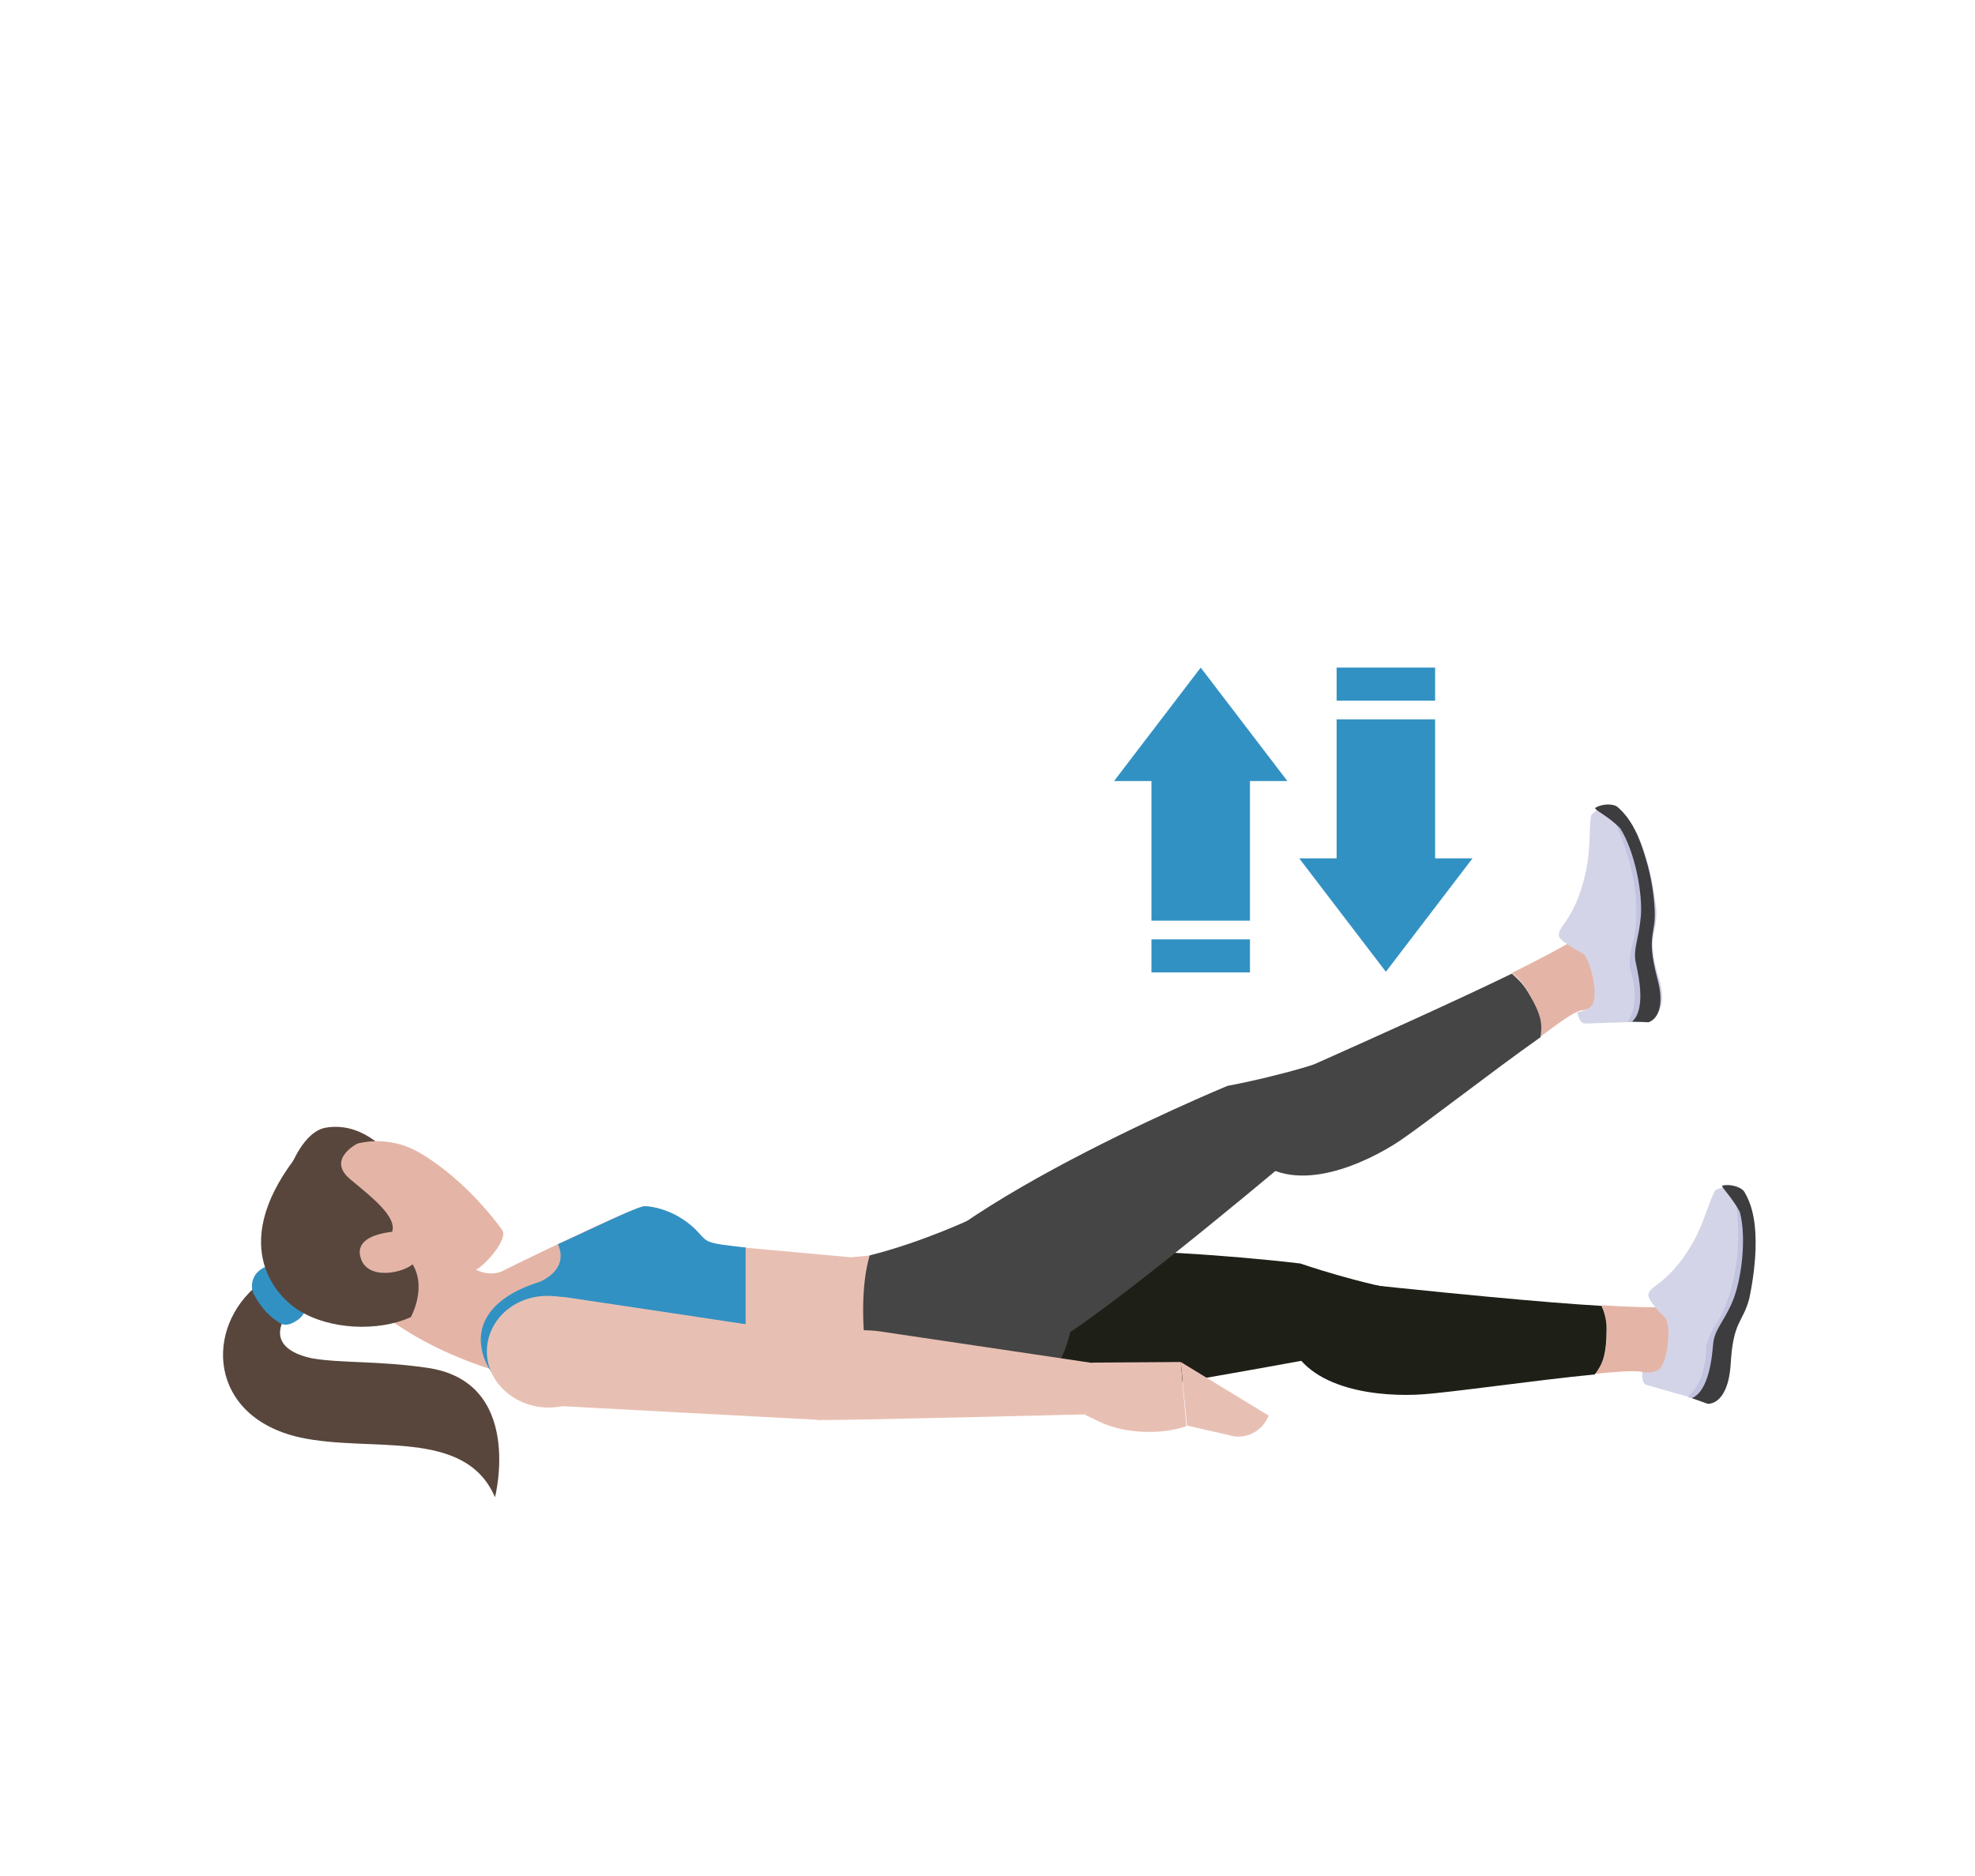
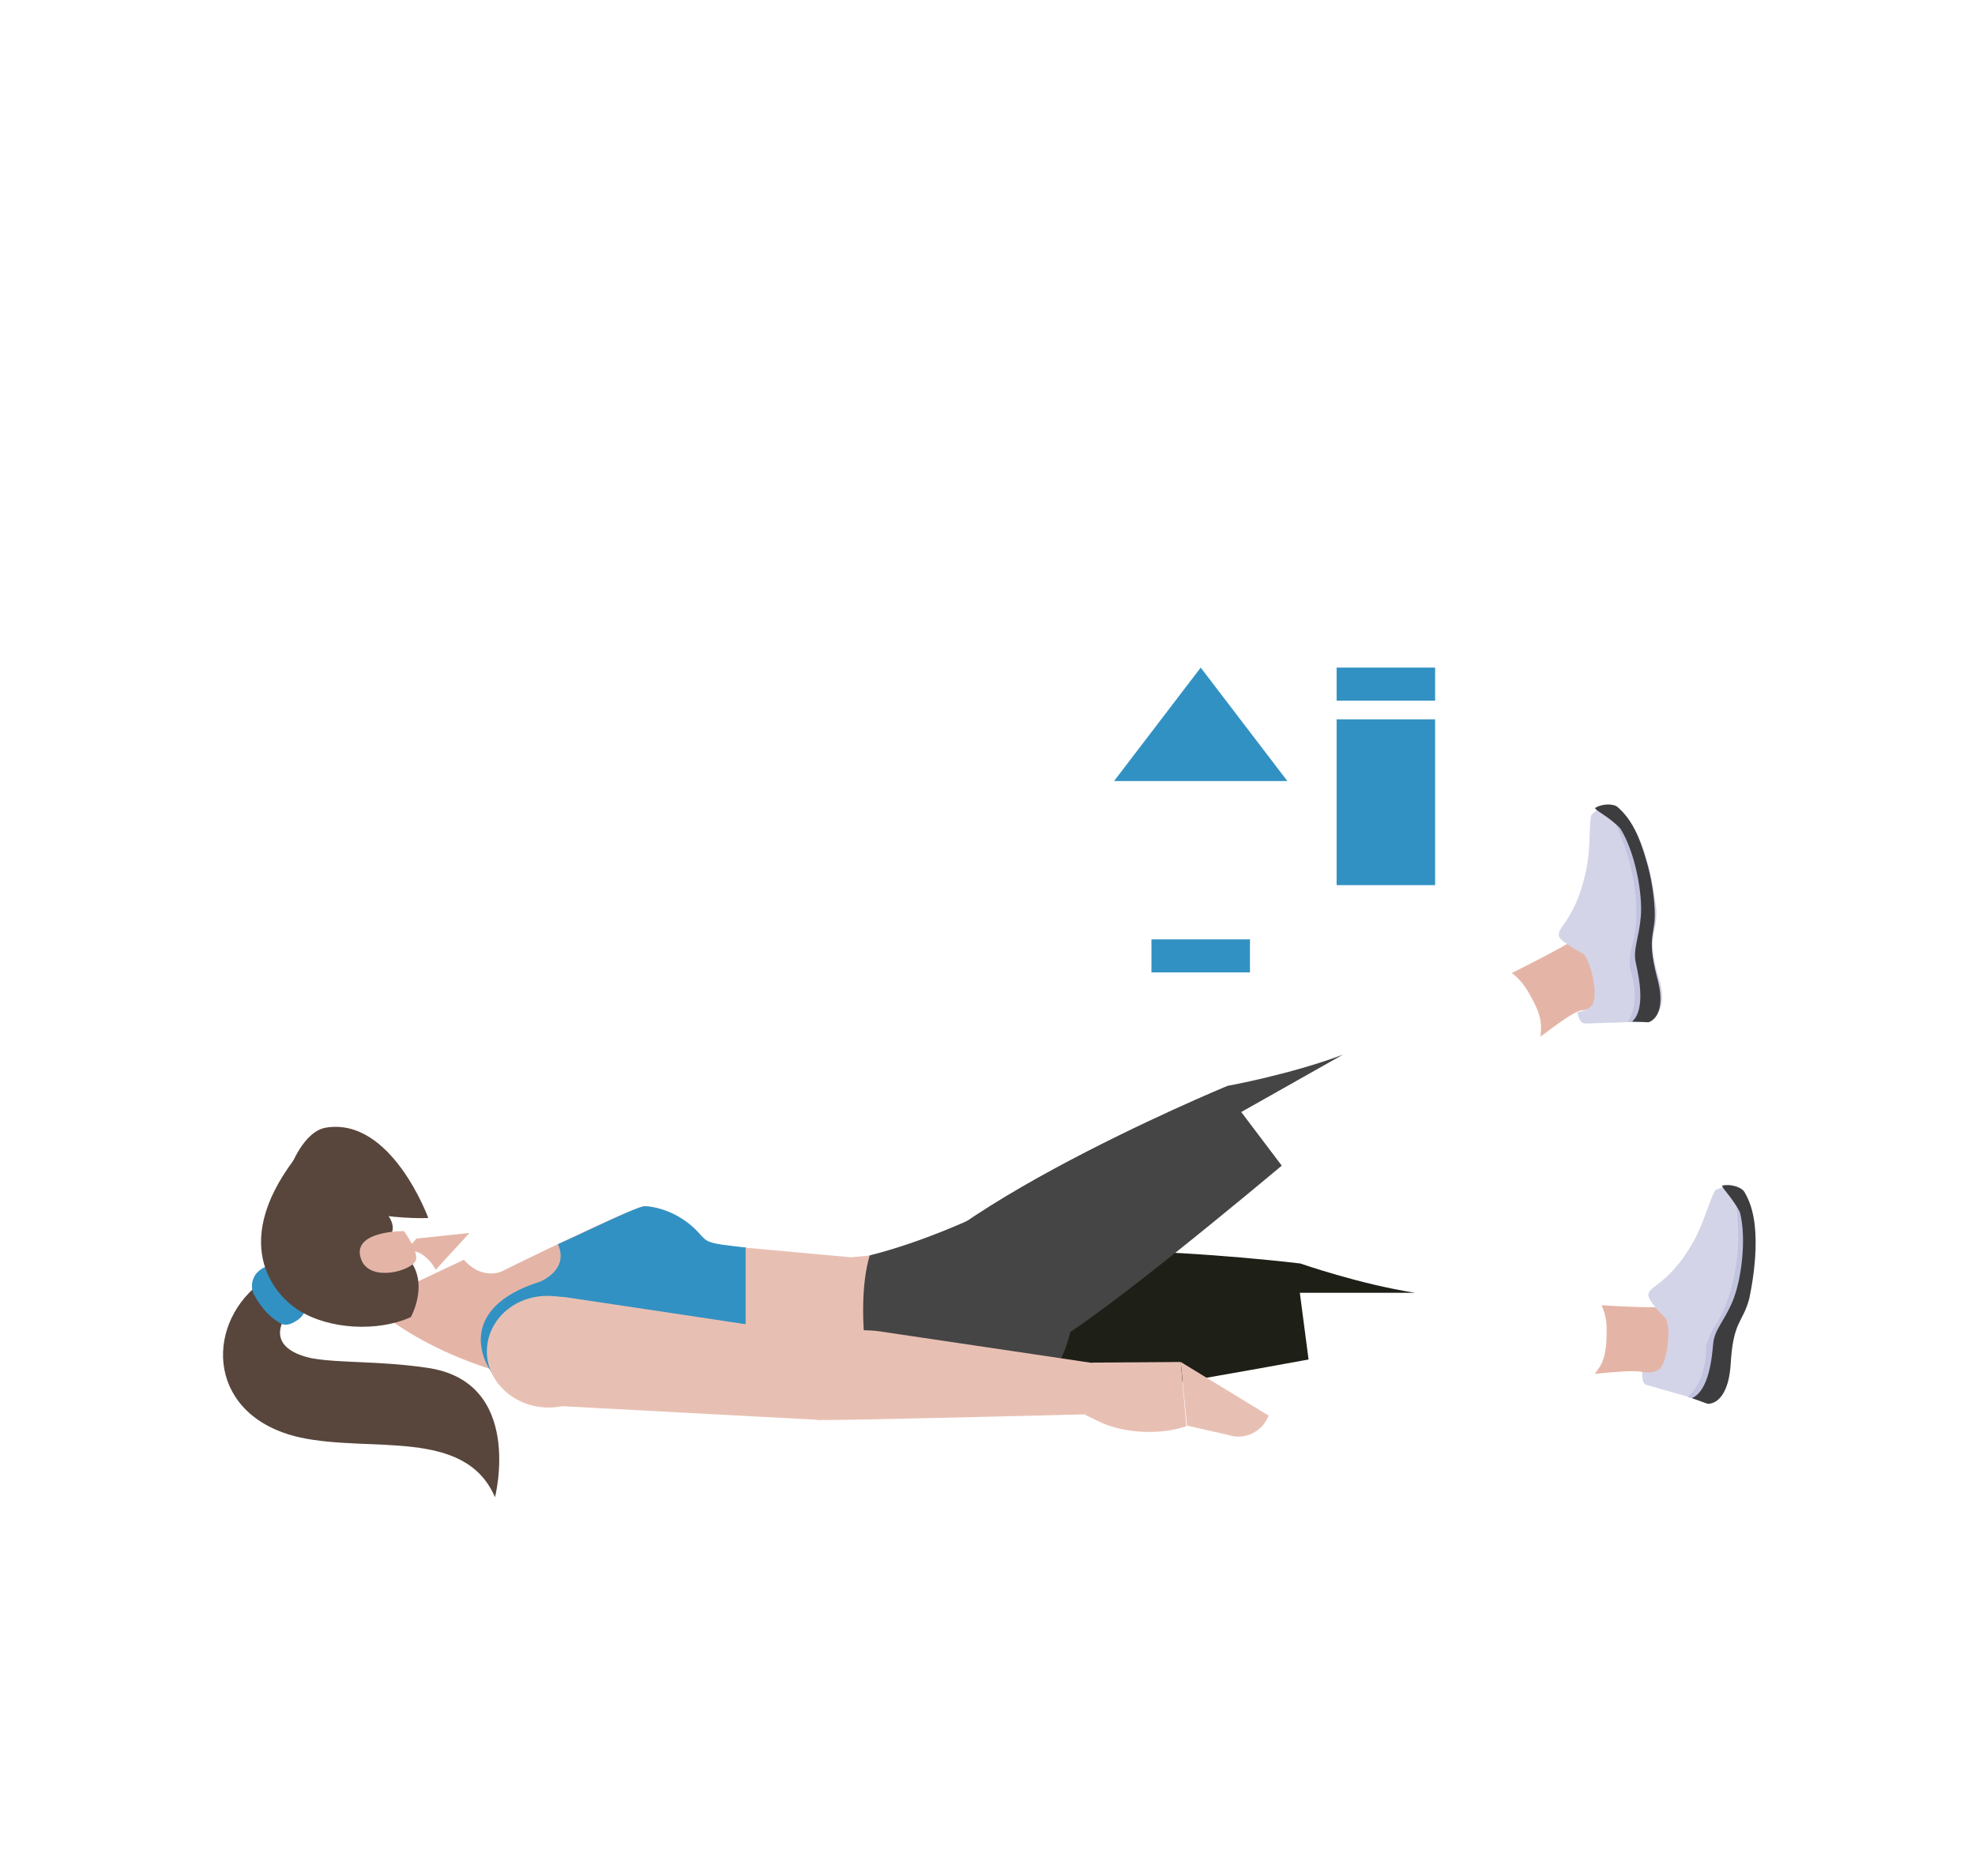
<svg xmlns="http://www.w3.org/2000/svg" version="1.1" id="Layer_1" x="0px" y="0px" viewBox="0 0 316.8 300.9" style="enable-background:new 0 0 316.8 300.9;" xml:space="preserve">
  <style type="text/css">
	.st0{fill:#3291C3;}
	.st1{fill:#58463C;}
	.st2{fill:#E4B5A7;}
	.st3{fill:#E8C0B3;}
	.st4{fill:#EA5379;}
	.st5{fill:#1E1F17;}
	.st6{fill:#454545;}
	.st7{fill:#D4D4E8;}
	.st8{fill:#C1C3DF;}
	.st9{fill:#3D3D40;}
</style>
  <g>
    <g>
      <rect x="214.4" y="107.1" class="st0" width="15.8" height="5.3" />
      <rect x="214.4" y="115.4" class="st0" width="15.8" height="26.6" />
-       <polygon class="st0" points="208.4,137.7 222.3,155.9 236.2,137.7   " />
    </g>
  </g>
  <g>
    <g>
      <rect x="184.7" y="150.7" class="st0" width="15.8" height="5.3" />
-       <rect x="184.7" y="121.1" class="st0" width="15.8" height="26.6" />
      <polygon class="st0" points="206.5,125.3 192.6,107.1 178.7,125.3   " />
    </g>
  </g>
  <g>
    <g>
      <g>
        <g>
          <g>
            <path class="st1" d="M48.1,230.6c-14.7-3.3-15.4-17.6-6.6-24.6c3-2.4,2,3.4,3.4,3.5c0,0,1.2,1.2,1.1,1.4c-2.4,3.5-0.7,6,4,7       c4.5,0.8,10.7,0.4,18.3,1.5c15.9,2.1,11.1,20.8,11.1,20.8C74.6,229,59.5,233.1,48.1,230.6z" />
            <path class="st0" d="M40.8,207.8c0.7,1.2,1.8,3.1,4.2,4.5c0.7,0.4,1.5,0.2,2.2-0.2c0.7-0.4,1.4-0.9,1.7-1.8       c0,0-5.3-5.4-6.1-7.1c0,0-0.7,0.1-1.5,0.9C40.4,205,40.1,206.6,40.8,207.8z" />
          </g>
          <g>
            <g>
              <g>
                <path class="st2" d="M69.9,203.7c0,0-1.8-3.6-4.9-3l1.8-2l8.5-0.9L69.9,203.7z" />
                <path class="st1" d="M46.5,187.5c0,0,2.1-6,5.8-6.6c10.5-1.7,16.4,14.5,16.4,14.5S52,196.2,46.5,187.5z" />
-                 <path class="st2" d="M67.6,185.1c-0.2-0.1-0.5-0.3-0.7-0.4c-5.4-2.9-11.9-1.8-16,2.4c-2.9,3.1-3.7,6.1-3.9,7.7         c-0.8,4.4,1.1,9.1,4.9,11.7c1,0.8,3.3,5.1,10.9,4.8l13.9-7.8c1.6-1.1,4.7-4.7,3.9-6.1C80,196.5,74.9,189.5,67.6,185.1z" />
              </g>
              <path class="st3" d="M136.5,201.7l-19.8-1.8c0,0,2.6,16.3,3,25c8.3,0,14.7,0,18.3,0l1.7-23.5L136.5,201.7z" />
              <g>
                <path class="st2" d="M103.6,193.5c-1.8-0.1-23.2,10.5-23.2,10.5s-3.1,1.4-6-1.9l-14.8,7c4.7,5.3,23.4,15.5,42.4,12.9         c2.9-0.4,5.4-1.1,7.7-2l-0.3-23.2c0-0.3,0-0.5,0.1-0.7C108.1,194.9,106.2,193.7,103.6,193.5z" />
                <g>
                  <path class="st4" d="M82.2,215c-0.2-0.1-0.4-0.2-0.6-0.3C81.8,214.9,82,215,82.2,215z" />
                </g>
                <path class="st0" d="M116,199.7c-2.7-0.4-2.8-0.7-3.9-1.9c0,0-3.2-3.9-8.6-4.3c-1.1-0.1-8.8,3.8-14,6.1         c1.8,4.1-2.6,6-3.4,6.2c-7.4,2.4-10.7,7.1-8.1,12.9c0.9,1.9,2.2,3,3.2,3.5c8.7,3.8,38.4,2.6,38.4,2.6v-24.7         C119.7,200.2,116.1,199.7,116,199.7z" />
              </g>
              <g>
                <path class="st1" d="M49.4,183.3c-13,14.8-6.2,23.9-1.5,26.9c4.9,3.1,12.7,3.5,18,1.1c0,0,2.8-5,0-8.9c-0.2-0.3-2-2.6-2.2-3         c-2.7-4.2-9-7.1-11.6-9.9C49.1,186.3,50,182.6,49.4,183.3z" />
              </g>
              <path class="st1" d="M57.8,183.2c0,0-5.7,2.6-1.6,6c3.6,3,8.2,6.5,6.4,9c0,0-8.1-3.1-10.6-5.2C48.2,190,49.3,181,57.8,183.2z" />
              <path class="st2" d="M58,202.2c1.5,3.5,8,1.7,8.7,0c0.5-1.4-1.9-4.7-1.9-4.7S56,197.4,58,202.2z" />
            </g>
          </g>
        </g>
      </g>
    </g>
  </g>
  <g>
    <path class="st2" d="M270,212.9c-0.3-2.9-2.5-3.2-2.5-3.2c-1.2,0.1-5.9,0-10.6-0.3c0.4,0.9,0.8,2.1,0.8,3.6   c0.1,4.6-0.7,5.9-1.9,7.4c3.3-0.3,6.1-0.6,7.7-0.3c0.2,0.2,1.8,0.4,2.3,0.3C266.7,219.8,270.5,217,270,212.9z" />
-     <path class="st5" d="M206.6,214.6c2.8,8.7,15.4,9.5,21.4,9.1c4.7-0.3,18.4-2.3,27.8-3.2c1.2-1.6,1.9-2.9,1.9-7.4   c0-1.5-0.4-2.7-0.8-3.6c-8.6-0.5-24-1.9-50.5-4.8L206.6,214.6z" />
  </g>
  <path class="st5" d="M141.4,207.8c-3.2,5-4.1,12.2,0.6,15.7c3.7,2.7,7.9,2.9,10.8,3.3c5.7,0.8,57.1-8.7,57.1-8.7l-1.4-10.7l18.5,0  c-9-1.4-18.4-4.7-18.4-4.7S149.5,195.4,141.4,207.8z" />
  <g>
    <path class="st2" d="M255.7,152.6c-1.7-2.4-3.8-1.5-3.8-1.5c-1,0.7-5.2,2.9-9.4,5c0.8,0.6,1.7,1.5,2.5,2.8c2.4,4,2.3,5.4,2.1,7.4   c2.7-2,5.2-3.9,6.5-4.2c0.3,0,1.8-0.3,2.2-0.5C256.2,160.6,258.2,156,255.7,152.6z" />
-     <path class="st6" d="M201.2,185.8c6.8,6.2,18.2,0.6,23.2-2.7c3.9-2.6,14.9-11.2,22.7-16.7c0.3-2,0.3-3.5-2.1-7.4   c-0.8-1.3-1.7-2.1-2.5-2.8c-7.8,3.8-22,10.3-46.5,21.1L201.2,185.8z" />
  </g>
  <path class="st6" d="M157.4,194.8c-1.1,0.6-9.5,4.5-17.9,6.6c-2.7,9.2,0.5,25.1,2,25c4.4-0.1,10.6,0.5,14.4,0.2  c16.9-1.2,16.2-17,16.2-17s1.2-0.8,3-2l-9.5-17.5C161.9,192.2,158.8,194,157.4,194.8z" />
  <path class="st6" d="M140.6,211.9c-0.4,6,2.4,12.7,8.3,13.4c4.6,0.6,8.5-1,11-2.5c1.6-0.9,3.1-2,4.4-3.2l2.8-3.6  c3.2,0.7,38.5-29,38.5-29l-6.5-8.6l16.3-9.2c-8.5,3.2-18.5,5-18.5,5S141.5,197.1,140.6,211.9z" />
  <g>
    <g>
      <path class="st3" d="M133.1,214.5c7.1,1.1-1.5,13.3-1.5,13.3l-45-2.4c-4.8-0.3-8.4-4.3-8.2-9.1c0.3-5,5.1-8.9,12.3-8.2    C90.8,208.1,126.1,213.4,133.1,214.5z" />
      <path class="st3" d="M131.6,227.8c3.7,0.1,42.5-0.9,42.5-0.9l2.1-8.1l-35-5.2c0,0-11.1-1.8-13.3,5.5    C126.4,224.3,127.9,227.7,131.6,227.8z" />
      <path class="st3" d="M175.2,218.6l14.2-0.1l0.9,10.3c-4,1.4-9.8,1.2-13.7-0.6l-2.5-1.2L175.2,218.6z" />
      <path class="st3" d="M189.4,218.5l14.1,8.6c-1,2.6-3.9,4-6.5,3.1l-6.6-1.5L189.4,218.5z" />
    </g>
    <path class="st3" d="M88.2,207.9c-5.4-0.2-9.9,3.6-10.1,8.6c-0.2,4.9,4.1,9.1,9.5,9.3c5.4,0.2,9.9-3.6,10.1-8.6   C97.9,212.2,93.6,208.1,88.2,207.9z" />
  </g>
  <g>
    <path class="st7" d="M264.1,137.9c-1-3.5-2.4-6.3-4.5-8.3c-0.9-0.8-3.9,0.2-4.4,1.3c-0.3,1.8-0.1,5.4-0.7,8.3   c-0.6,3.1-1.6,6.2-3.6,9c-0.9,1.2-1.1,1.8-0.6,2.4c0,0,0.9,1,3.5,2.3c1.1,0.5,2.5,5.8,1.8,7.9c-0.4,1.3-2.6,1.6-2.6,1.6   c0.1,0.2,0.3,1.9,1.4,1.8c3.5-0.1,8.9-0.3,8.9-0.3s4.9-0.1,2.8-7c-2.1-6.9-0.2-6.8-0.4-11.1C265.4,143.7,264.9,140.8,264.1,137.9z" />
    <path class="st8" d="M263.2,163.9c0,0-0.9,0-2.1,0.1c0.6-0.9,2-3.8,0.3-8.9c0,0,0-2.2,0.4-3.4c0.4-1.2,2.3-8.9-2.8-19.9l1.8-0.9   c1.5,1.8,2.5,4.2,3.3,7c0.9,2.9,1.3,5.9,1.4,7.9c0.3,4.3-1.7,4.2,0.4,11.1C268,163.8,263.2,163.9,263.2,163.9z" />
    <path class="st9" d="M264.4,164c0,0-1.8-0.1-2.6-0.1c2.2-2,1.1-7.1,0.6-9.4c-0.5-2.2,0.5-3.9,0.8-7.5c0.3-3.6-0.9-10.3-3.3-14.1   c-1.9-2-4.3-3-4-3.3c1.1-0.7,3-0.7,3.6-0.1c2.2,1.9,3.5,4.8,4.5,8.3c0.9,2.9,1.3,5.9,1.4,7.9c0.3,4.3-1.4,4.1,0.4,11.1   C267.6,163.3,264.4,164,264.4,164z" />
  </g>
  <g>
    <path class="st7" d="M281.5,200.4c0.1-3.6-0.3-6.7-1.8-9.2c-0.6-1-3.7-1-4.6-0.2c-0.9,1.6-1.8,5.1-3.2,7.7   c-1.5,2.8-3.4,5.4-6.1,7.4c-1.2,0.9-1.6,1.3-1.3,2.1c0,0,0.5,1.2,2.6,3.2c0.9,0.9,0.6,6.2-0.7,8c-0.8,1.1-3,0.7-3,0.7   c0.1,0.3-0.2,1.9,0.8,2.1c3.4,1,8.5,2.4,8.5,2.4s4.6,1.4,4.8-5.8c0.1-7.2,1.9-6.5,3-10.7C280.9,206.4,281.4,203.5,281.5,200.4z" />
    <path class="st8" d="M272.7,224.7c0,0-0.8-0.2-2-0.6c0.9-0.7,3-3,3-8.3c0,0,0.7-2.1,1.4-3.1c0.7-1,4.9-7.7,3.4-19.6l2-0.3   c0.9,2.2,1.1,4.8,1,7.6c-0.1,3-0.6,6-1,7.9c-1.1,4.1-2.8,3.5-3,10.7C277.3,226.1,272.7,224.7,272.7,224.7z" />
    <path class="st9" d="M273.9,225.2c0,0-1.7-0.6-2.5-0.9c2.7-1.2,3.2-6.4,3.4-8.7c0.2-2.3,1.7-3.5,3.1-6.8c1.4-3.3,2.3-10,1.2-14.3   c-1.2-2.4-3.2-4.2-2.8-4.3c1.2-0.3,3,0.2,3.5,1c1.5,2.5,1.9,5.6,1.8,9.2c-0.1,3-0.6,6-1,7.9c-1.1,4.1-2.6,3.5-3,10.7   C277.1,225.6,273.9,225.2,273.9,225.2z" />
  </g>
</svg>